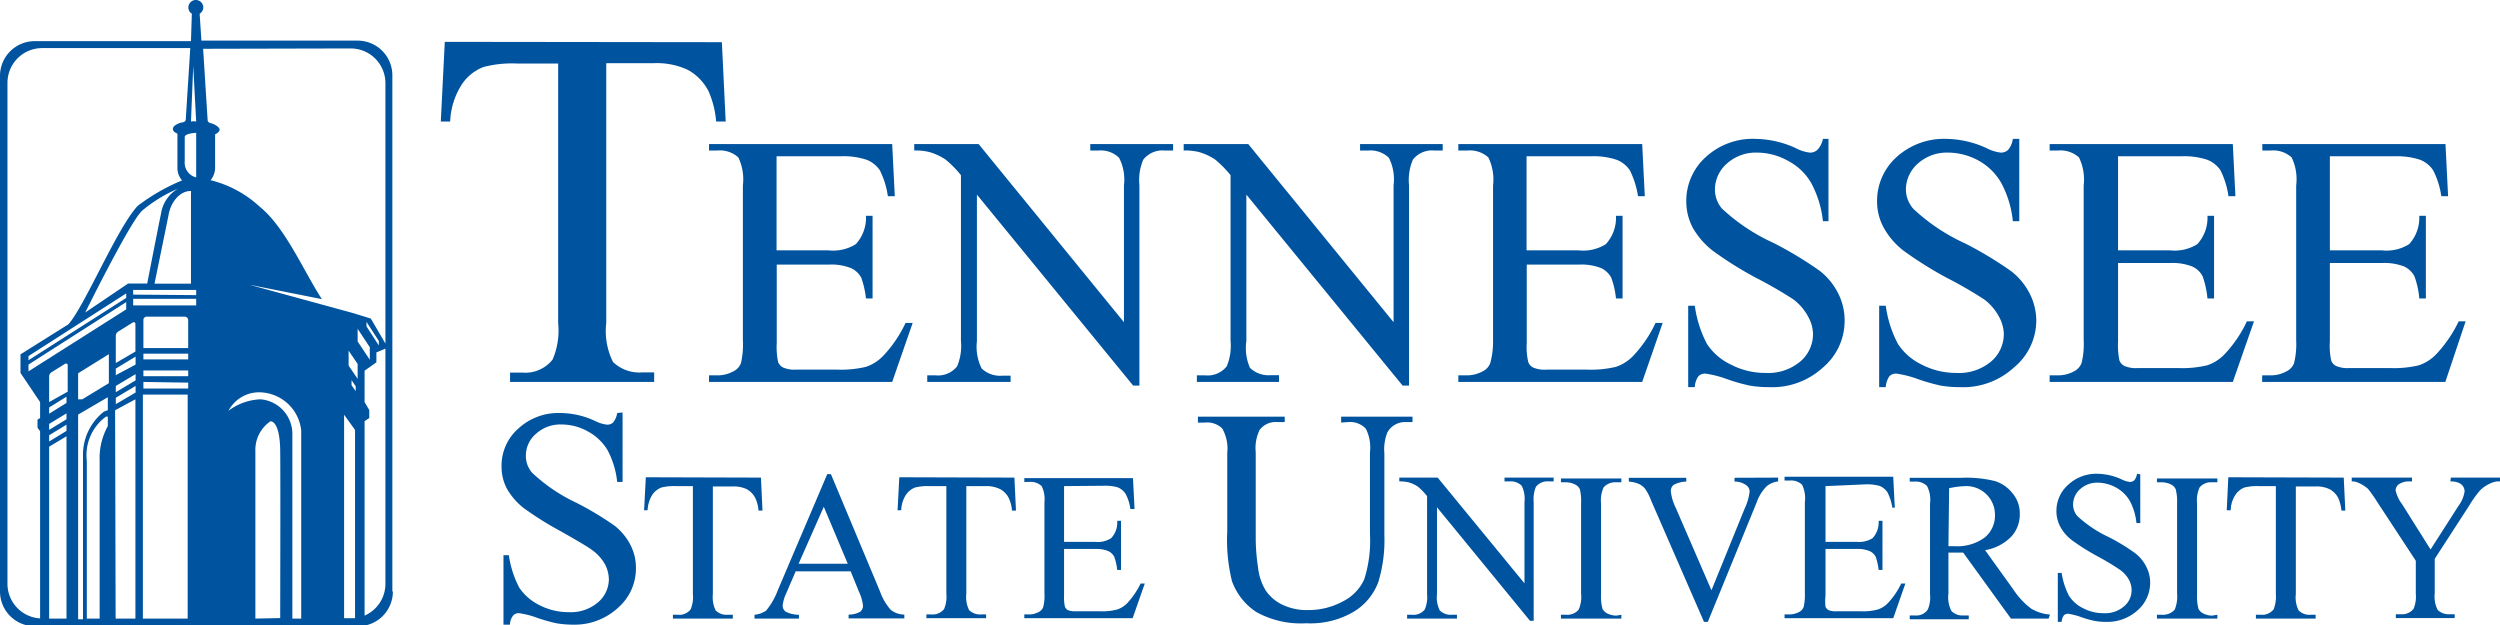
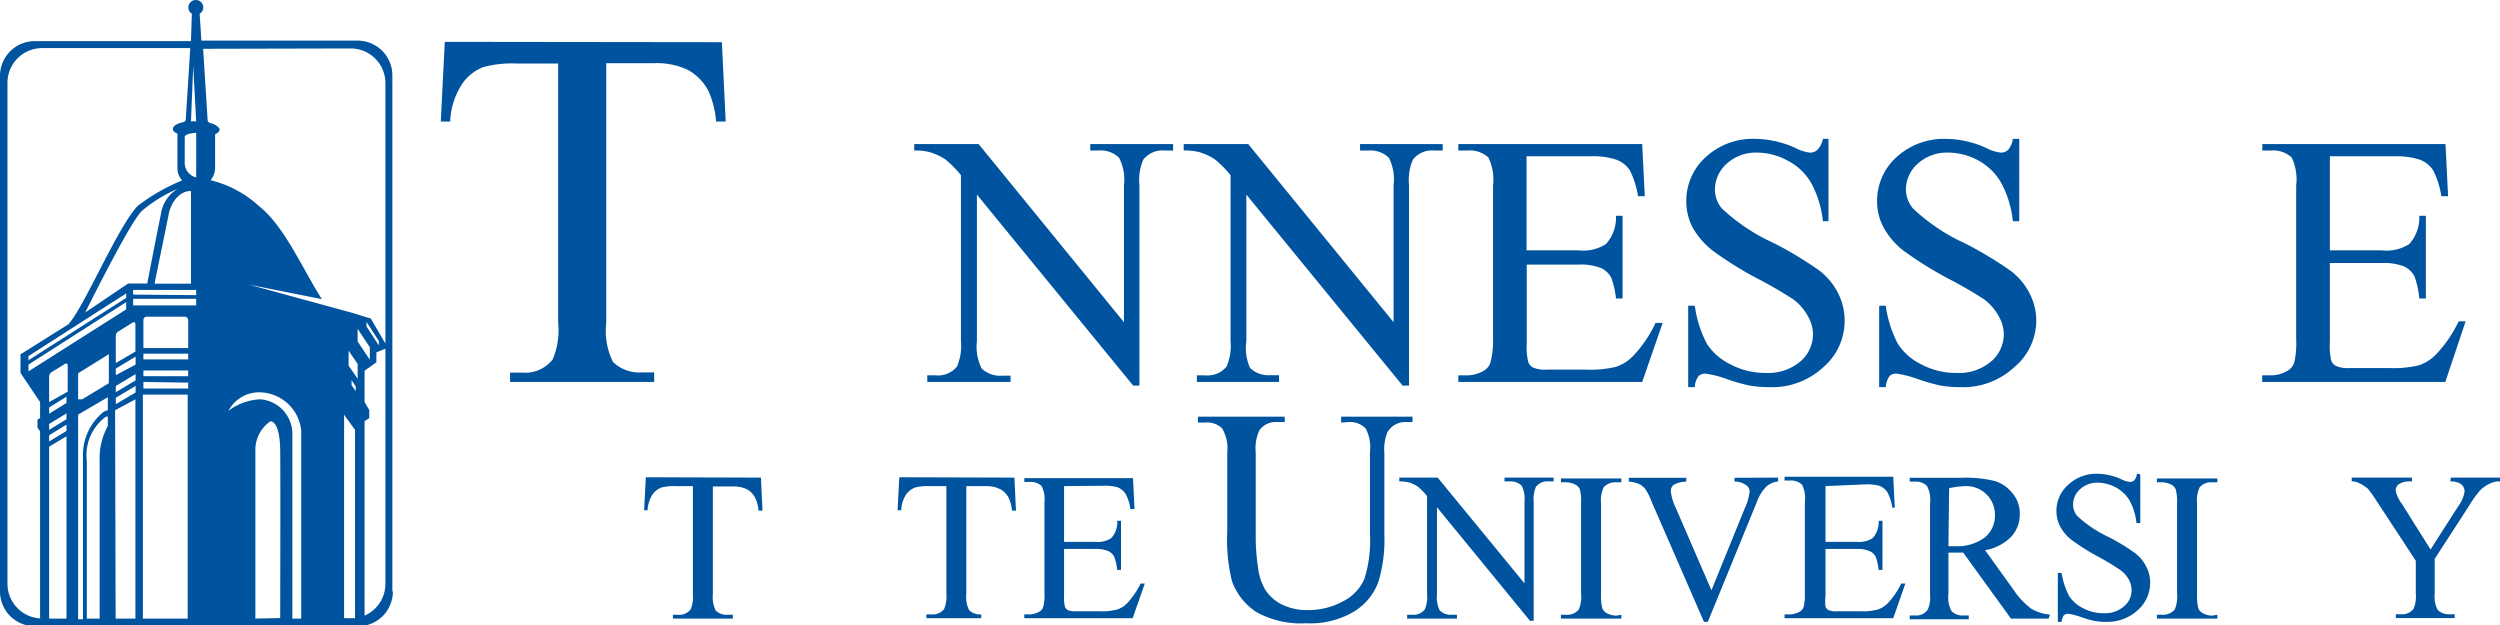
<svg xmlns="http://www.w3.org/2000/svg" data-name="Layer 1" id="Layer_1" viewBox="0 0 144 36">
  <defs>
    <style>.cls-1{fill:#00539f;}</style>
  </defs>
  <title>Artboard 1</title>
  <path class="cls-1" d="M41.58,2.43,41.8,7h-.55a5.4,5.4,0,0,0-.43-1.73,2.92,2.92,0,0,0-1.19-1.24,4.23,4.23,0,0,0-2-.39H34.92V18.6a4,4,0,0,0,.39,2.25,2.19,2.19,0,0,0,1.69.6h.68V22h-8.3v-.54h.69a2,2,0,0,0,1.76-.75,4.23,4.23,0,0,0,.32-2.1V3.66H29.8a6.45,6.45,0,0,0-1.95.2,2.61,2.61,0,0,0-1.28,1.05A4.25,4.25,0,0,0,25.93,7h-.54l.23-4.59Z" />
-   <path class="cls-1" d="M44.73,9v5.42h3a2.45,2.45,0,0,0,1.57-.36,2.26,2.26,0,0,0,.58-1.63h.38v4.76h-.38A5.33,5.33,0,0,0,49.61,16a1.26,1.26,0,0,0-.6-.56,3.1,3.1,0,0,0-1.27-.2h-3v4.52a4.37,4.37,0,0,0,.08,1.1.62.62,0,0,0,.29.31,1.64,1.64,0,0,0,.76.12h2.33a6.18,6.18,0,0,0,1.68-.16,2.49,2.49,0,0,0,1-.64,7.22,7.22,0,0,0,1.28-1.89h.41L51.39,22H40.84v-.38h.48a1.88,1.88,0,0,0,.92-.23.86.86,0,0,0,.44-.48,4.79,4.79,0,0,0,.11-1.33V10.68a2.94,2.94,0,0,0-.26-1.61,1.58,1.58,0,0,0-1.21-.4h-.48V8.3H51.39l.15,3h-.4a4.85,4.85,0,0,0-.46-1.49,1.63,1.63,0,0,0-.77-.61A4.23,4.23,0,0,0,48.49,9Z" />
  <path class="cls-1" d="M52.66,8.3h3.71l8.37,10.26V10.67a2.74,2.74,0,0,0-.28-1.58,1.5,1.5,0,0,0-1.18-.42H62.8V8.3h4.77v.37h-.49a1.4,1.4,0,0,0-1.23.53,3,3,0,0,0-.22,1.47V22.21h-.36l-9-11v8.44a2.81,2.81,0,0,0,.27,1.57,1.53,1.53,0,0,0,1.18.42h.49V22H53.41v-.38h.48a1.4,1.4,0,0,0,1.24-.52,3.06,3.06,0,0,0,.22-1.47V10.09a5.82,5.82,0,0,0-.9-.91,3.39,3.39,0,0,0-.91-.42,3.19,3.19,0,0,0-.88-.09Z" />
  <path class="cls-1" d="M68.18,8.3H71.9l8.37,10.26V10.67A2.74,2.74,0,0,0,80,9.09a1.52,1.52,0,0,0-1.18-.42h-.48V8.3H83.1v.37h-.49a1.39,1.39,0,0,0-1.23.53,3,3,0,0,0-.22,1.47V22.21h-.37l-9-11v8.44A2.81,2.81,0,0,0,72,21.19a1.53,1.53,0,0,0,1.18.42h.49V22H68.94v-.38h.48a1.4,1.4,0,0,0,1.24-.52,3.06,3.06,0,0,0,.22-1.47V10.09a6.3,6.3,0,0,0-.9-.91,3.39,3.39,0,0,0-.91-.42,3.22,3.22,0,0,0-.89-.09Z" />
  <path class="cls-1" d="M87.93,9v5.42h3a2.43,2.43,0,0,0,1.57-.36,2.26,2.26,0,0,0,.58-1.63h.38v4.76h-.38A4.86,4.86,0,0,0,92.81,16a1.29,1.29,0,0,0-.59-.56,3.19,3.19,0,0,0-1.28-.2h-3v4.52a3.75,3.75,0,0,0,.09,1.1.56.56,0,0,0,.28.31,1.66,1.66,0,0,0,.77.12h2.32a6.18,6.18,0,0,0,1.68-.16,2.49,2.49,0,0,0,1-.64,7.22,7.22,0,0,0,1.28-1.89h.41L94.59,22H84v-.38h.48a1.88,1.88,0,0,0,.92-.23.86.86,0,0,0,.44-.48A4.67,4.67,0,0,0,86,19.57V10.68a2.91,2.91,0,0,0-.27-1.61,1.58,1.58,0,0,0-1.21-.4H84V8.3H94.59l.15,3h-.39a5.08,5.08,0,0,0-.47-1.49,1.63,1.63,0,0,0-.77-.61A4.23,4.23,0,0,0,91.69,9Z" />
  <path class="cls-1" d="M105.32,8v4.74H105a5.92,5.92,0,0,0-.66-2.17A3.28,3.28,0,0,0,103,9.27a3.68,3.68,0,0,0-1.8-.48,2.49,2.49,0,0,0-1.74.64,2,2,0,0,0-.68,1.46A1.71,1.71,0,0,0,99.17,12a11,11,0,0,0,3,2,22,22,0,0,1,2.62,1.58,3.82,3.82,0,0,1,1.08,1.3,3.45,3.45,0,0,1,.38,1.56A3.52,3.52,0,0,1,105,21.17a4.32,4.32,0,0,1-3.1,1.13,6.6,6.6,0,0,1-1.12-.09,10.78,10.78,0,0,1-1.3-.37,6,6,0,0,0-1.25-.32.54.54,0,0,0-.4.15,1.17,1.17,0,0,0-.21.63h-.38V17.61h.38a6.68,6.68,0,0,0,.7,2.2A3.39,3.39,0,0,0,99.7,21a4.25,4.25,0,0,0,2,.48,2.87,2.87,0,0,0,2-.66,2.07,2.07,0,0,0,.73-1.58,2.12,2.12,0,0,0-.28-1,3,3,0,0,0-.86-1A24,24,0,0,0,101.14,16a21.14,21.14,0,0,1-2.5-1.57,4.54,4.54,0,0,1-1.13-1.3,3.26,3.26,0,0,1-.38-1.55,3.39,3.39,0,0,1,1.13-2.54A4,4,0,0,1,101.14,8a5.69,5.69,0,0,1,2.31.54,2.31,2.31,0,0,0,.8.25.59.59,0,0,0,.43-.16A1.24,1.24,0,0,0,105,8Z" />
  <path class="cls-1" d="M116.31,8v4.74h-.37a5.93,5.93,0,0,0-.65-2.17A3.37,3.37,0,0,0,114,9.27a3.68,3.68,0,0,0-1.8-.48,2.49,2.49,0,0,0-1.74.64,2,2,0,0,0-.68,1.46,1.71,1.71,0,0,0,.43,1.14,11,11,0,0,0,3,2,22,22,0,0,1,2.62,1.58,3.82,3.82,0,0,1,1.08,1.3,3.45,3.45,0,0,1,.38,1.56A3.52,3.52,0,0,1,116,21.17a4.32,4.32,0,0,1-3.1,1.13,6.6,6.6,0,0,1-1.12-.09,11.33,11.33,0,0,1-1.3-.37,6,6,0,0,0-1.25-.32.54.54,0,0,0-.4.15,1.26,1.26,0,0,0-.21.63h-.38V17.61h.38a6.68,6.68,0,0,0,.7,2.2A3.39,3.39,0,0,0,110.69,21a4.26,4.26,0,0,0,2,.48,2.86,2.86,0,0,0,2-.66,2.07,2.07,0,0,0,.73-1.58,2.12,2.12,0,0,0-.28-1,3,3,0,0,0-.86-1A24,24,0,0,0,112.13,16a22,22,0,0,1-2.5-1.57,4.35,4.35,0,0,1-1.12-1.3,3.16,3.16,0,0,1-.39-1.55,3.39,3.39,0,0,1,1.13-2.54A4.06,4.06,0,0,1,112.13,8a5.69,5.69,0,0,1,2.31.54,2.37,2.37,0,0,0,.8.25.59.59,0,0,0,.43-.16,1.24,1.24,0,0,0,.27-.63Z" />
-   <path class="cls-1" d="M122,9v5.42h3a2.45,2.45,0,0,0,1.57-.36,2.26,2.26,0,0,0,.58-1.63h.38v4.76h-.38a5.33,5.33,0,0,0-.28-1.28,1.26,1.26,0,0,0-.6-.56,3.1,3.1,0,0,0-1.27-.2h-3v4.52a4.37,4.37,0,0,0,.08,1.1.62.62,0,0,0,.29.31,1.64,1.64,0,0,0,.76.12h2.33a6.18,6.18,0,0,0,1.68-.16,2.49,2.49,0,0,0,1-.64,7.22,7.22,0,0,0,1.28-1.89h.41L128.61,22H118.06v-.38h.48a1.88,1.88,0,0,0,.92-.23.9.9,0,0,0,.44-.48,4.67,4.67,0,0,0,.12-1.33V10.68a2.91,2.91,0,0,0-.27-1.61,1.58,1.58,0,0,0-1.21-.4h-.48V8.3h10.55l.15,3h-.4a4.85,4.85,0,0,0-.46-1.49,1.63,1.63,0,0,0-.77-.61A4.23,4.23,0,0,0,125.71,9Z" />
  <path class="cls-1" d="M134.2,9v5.42h3a2.43,2.43,0,0,0,1.57-.36,2.26,2.26,0,0,0,.58-1.63h.38v4.76h-.38a4.86,4.86,0,0,0-.28-1.28,1.29,1.29,0,0,0-.59-.56,3.15,3.15,0,0,0-1.28-.2h-3v4.52a3.91,3.91,0,0,0,.08,1.1.56.56,0,0,0,.28.31,1.66,1.66,0,0,0,.77.12h2.32a6.18,6.18,0,0,0,1.68-.16,2.49,2.49,0,0,0,1-.64,7.47,7.47,0,0,0,1.29-1.89h.4L140.85,22H130.3v-.38h.48a1.85,1.85,0,0,0,.92-.23.86.86,0,0,0,.44-.48,4.67,4.67,0,0,0,.12-1.33V10.68A2.91,2.91,0,0,0,132,9.07a1.58,1.58,0,0,0-1.21-.4h-.48V8.3h10.55l.15,3h-.39a4.79,4.79,0,0,0-.47-1.49,1.61,1.61,0,0,0-.76-.61A4.3,4.3,0,0,0,138,9Z" />
-   <path class="cls-1" d="M35.86,23.76v4h-.31A5,5,0,0,0,35,25.94a2.92,2.92,0,0,0-1.14-1.09,3.11,3.11,0,0,0-1.52-.4,2.08,2.08,0,0,0-1.47.54,1.65,1.65,0,0,0-.58,1.24,1.47,1.47,0,0,0,.36,1,9.7,9.7,0,0,0,2.53,1.72,18.14,18.14,0,0,1,2.22,1.33,3.39,3.39,0,0,1,.91,1.1,2.86,2.86,0,0,1,.32,1.33,3,3,0,0,1-1,2.27,3.69,3.69,0,0,1-2.63,1,5.7,5.7,0,0,1-.95-.08,9.8,9.8,0,0,1-1.1-.31,4.93,4.93,0,0,0-1.05-.27.42.42,0,0,0-.34.13.93.93,0,0,0-.19.53H29v-4h.31a5.76,5.76,0,0,0,.6,1.87,3,3,0,0,0,1.15,1,3.65,3.65,0,0,0,1.7.41,2.4,2.4,0,0,0,1.69-.57,1.75,1.75,0,0,0,.62-1.33,1.92,1.92,0,0,0-.23-.87,2.53,2.53,0,0,0-.74-.81c-.22-.17-.83-.53-1.82-1.09a18.7,18.7,0,0,1-2.12-1.33,3.84,3.84,0,0,1-.95-1.09,2.69,2.69,0,0,1-.32-1.32,2.83,2.83,0,0,1,.95-2.15,3.4,3.4,0,0,1,2.44-.91,4.77,4.77,0,0,1,2,.46,2.07,2.07,0,0,0,.68.21.48.48,0,0,0,.36-.13,1.14,1.14,0,0,0,.23-.54Z" />
  <path class="cls-1" d="M43.83,27.51l.09,1.9h-.23a2,2,0,0,0-.18-.71,1.18,1.18,0,0,0-.49-.52,1.74,1.74,0,0,0-.81-.16H41.06v6.2a1.78,1.78,0,0,0,.16.94.89.89,0,0,0,.7.25h.29v.22H38.76v-.22h.29a.82.82,0,0,0,.73-.31,1.82,1.82,0,0,0,.13-.88V28h-1a3,3,0,0,0-.81.08,1.13,1.13,0,0,0-.54.44,1.87,1.87,0,0,0-.26.87H37.1l.1-1.9Z" />
-   <path class="cls-1" d="M49,32.91H45.83l-.55,1.28a2.15,2.15,0,0,0-.2.71.45.45,0,0,0,.17.33,1.67,1.67,0,0,0,.77.18v.22H43.46v-.22a1.46,1.46,0,0,0,.66-.23A4,4,0,0,0,44.8,34l2.85-6.69h.21l2.83,6.76a3.19,3.19,0,0,0,.62,1.06,1.28,1.28,0,0,0,.78.27v.22H48.88v-.22a1.31,1.31,0,0,0,.66-.16.44.44,0,0,0,.17-.34,2.51,2.51,0,0,0-.24-.83Zm-.17-.44-1.38-3.28L46,32.47Z" />
-   <path class="cls-1" d="M58.43,27.51l.09,1.9h-.23a2,2,0,0,0-.18-.71,1.18,1.18,0,0,0-.49-.52A1.76,1.76,0,0,0,56.8,28H55.66v6.2a1.68,1.68,0,0,0,.16.94.89.89,0,0,0,.7.25h.28v.22H53.36v-.22h.29a.83.83,0,0,0,.73-.31,1.82,1.82,0,0,0,.13-.88V28h-1a2.9,2.9,0,0,0-.8.08,1.13,1.13,0,0,0-.54.44,1.76,1.76,0,0,0-.26.87H51.7l.1-1.9Z" />
+   <path class="cls-1" d="M58.43,27.51l.09,1.9h-.23a2,2,0,0,0-.18-.71,1.18,1.18,0,0,0-.49-.52A1.76,1.76,0,0,0,56.8,28H55.66v6.2a1.68,1.68,0,0,0,.16.94.89.89,0,0,0,.7.25v.22H53.36v-.22h.29a.83.83,0,0,0,.73-.31,1.82,1.82,0,0,0,.13-.88V28h-1a2.9,2.9,0,0,0-.8.08,1.13,1.13,0,0,0-.54.44,1.76,1.76,0,0,0-.26.87H51.7l.1-1.9Z" />
  <path class="cls-1" d="M61.29,28v3.21h1.78A1.43,1.43,0,0,0,64,31a1.3,1.3,0,0,0,.35-1h.22v2.83h-.22a3,3,0,0,0-.17-.76.75.75,0,0,0-.35-.33,1.85,1.85,0,0,0-.76-.12H61.29v2.68a2.49,2.49,0,0,0,.05.65.42.42,0,0,0,.16.19,1.19,1.19,0,0,0,.46.07h1.38a3.46,3.46,0,0,0,1-.1,1.41,1.41,0,0,0,.6-.38,4.67,4.67,0,0,0,.76-1.12h.24l-.7,2H59v-.22h.29a1.14,1.14,0,0,0,.54-.14.5.5,0,0,0,.26-.29,2.6,2.6,0,0,0,.07-.78V28.92A1.68,1.68,0,0,0,60,28a.91.91,0,0,0-.71-.24H59v-.22h6.26l.09,1.78h-.24a2.49,2.49,0,0,0-.28-.88,1,1,0,0,0-.45-.37,2.69,2.69,0,0,0-.84-.09Z" />
  <path class="cls-1" d="M77.25,24.34V24h4.11v.31h-.44a1.17,1.17,0,0,0-1,.58,2.63,2.63,0,0,0-.18,1.23v4.71a8.28,8.28,0,0,1-.35,2.7A3.36,3.36,0,0,1,78,35.22a4.9,4.9,0,0,1-2.76.68,5.29,5.29,0,0,1-2.88-.65,3.58,3.58,0,0,1-1.4-1.78,9.9,9.9,0,0,1-.27-2.85V26.08a2.32,2.32,0,0,0-.29-1.4,1.24,1.24,0,0,0-1-.34H69V24h5v.31h-.45a1.15,1.15,0,0,0-1,.46,2.41,2.41,0,0,0-.22,1.28v5.06a11.68,11.68,0,0,0,.13,1.55,3.24,3.24,0,0,0,.45,1.36,2.45,2.45,0,0,0,.93.8,3.27,3.27,0,0,0,1.51.32,4.15,4.15,0,0,0,2-.5,2.64,2.64,0,0,0,1.23-1.27,7.32,7.32,0,0,0,.33-2.62v-4.7a2.39,2.39,0,0,0-.24-1.36,1.25,1.25,0,0,0-1-.38Z" />
  <path class="cls-1" d="M80.6,27.51h2.21l5,6.09V28.92a1.68,1.68,0,0,0-.16-.94.89.89,0,0,0-.7-.25h-.29v-.22h2.83v.22h-.29a.83.83,0,0,0-.73.31,1.82,1.82,0,0,0-.13.88v6.84h-.21l-5.36-6.54v5a1.68,1.68,0,0,0,.16.94.89.89,0,0,0,.7.25h.29v.22H81.05v-.22h.28a.82.82,0,0,0,.74-.31,1.82,1.82,0,0,0,.13-.88V28.58a3.54,3.54,0,0,0-.53-.55,2,2,0,0,0-.54-.25,2.18,2.18,0,0,0-.53-.05Z" />
  <path class="cls-1" d="M93.39,35.41v.22H89.91v-.22h.29a.87.87,0,0,0,.73-.29,1.82,1.82,0,0,0,.14-.93V29a2.89,2.89,0,0,0-.07-.82.56.56,0,0,0-.25-.26,1.18,1.18,0,0,0-.55-.14h-.29v-.22h3.48v.22H93.1a.9.9,0,0,0-.73.29,1.79,1.79,0,0,0-.15.93v5.24a2.77,2.77,0,0,0,.08.82.62.62,0,0,0,.25.26,1.21,1.21,0,0,0,.55.14Z" />
  <path class="cls-1" d="M102.42,27.51v.22a1.26,1.26,0,0,0-.66.28,2.39,2.39,0,0,0-.56.89l-2.83,6.92h-.22l-3.05-7a2.93,2.93,0,0,0-.33-.65,1,1,0,0,0-.36-.29,1.76,1.76,0,0,0-.59-.14v-.22h3.31v.22a1.6,1.6,0,0,0-.73.19.44.44,0,0,0-.16.36,2.71,2.71,0,0,0,.27.93L98.58,34l1.91-4.7a3.15,3.15,0,0,0,.29-1,.46.46,0,0,0-.18-.34,1.14,1.14,0,0,0-.59-.22l-.1,0v-.22Z" />
  <path class="cls-1" d="M105.15,28v3.21h1.78a1.47,1.47,0,0,0,.93-.21,1.35,1.35,0,0,0,.35-1h.22v2.83h-.22a3.5,3.5,0,0,0-.17-.76.73.73,0,0,0-.36-.33,1.76,1.76,0,0,0-.75-.12h-1.78v2.68a2.7,2.7,0,0,0,0,.65.44.44,0,0,0,.17.19,1.11,1.11,0,0,0,.46.07h1.37a3.42,3.42,0,0,0,1-.1,1.41,1.41,0,0,0,.6-.38,4.39,4.39,0,0,0,.76-1.12h.24l-.7,2h-6.26v-.22h.29a1.21,1.21,0,0,0,.55-.14.53.53,0,0,0,.26-.29,3,3,0,0,0,.07-.78V28.92a1.77,1.77,0,0,0-.16-1,.92.92,0,0,0-.72-.24h-.29v-.22h6.26l.09,1.78H109a3,3,0,0,0-.28-.88,1,1,0,0,0-.45-.37,2.72,2.72,0,0,0-.85-.09Z" />
  <path class="cls-1" d="M118,35.63h-2.17l-2.75-3.8-.49,0h-.36v2.36a1.72,1.72,0,0,0,.17,1,.87.87,0,0,0,.68.26h.32v.22H110v-.22h.31a.79.79,0,0,0,.73-.34,1.76,1.76,0,0,0,.13-.88V29a1.72,1.72,0,0,0-.17-1,.89.89,0,0,0-.69-.26H110v-.22h3a6.89,6.89,0,0,1,1.91.19,2.08,2.08,0,0,1,1,.69,1.79,1.79,0,0,1,.43,1.21,1.88,1.88,0,0,1-.49,1.3,2.75,2.75,0,0,1-1.51.78L116,34a4.33,4.33,0,0,0,1,1.06,2.5,2.5,0,0,0,1.08.34Zm-5.77-4.17h.34a2.67,2.67,0,0,0,1.75-.5,1.62,1.62,0,0,0,.59-1.28A1.65,1.65,0,0,0,113.21,28a5.08,5.08,0,0,0-.94.12Z" />
  <path class="cls-1" d="M123.28,27.32v2.81h-.22a3.39,3.39,0,0,0-.39-1.29,2.07,2.07,0,0,0-.79-.76,2.28,2.28,0,0,0-1.07-.28,1.47,1.47,0,0,0-1,.38,1.18,1.18,0,0,0-.4.87,1,1,0,0,0,.25.68,7,7,0,0,0,1.77,1.19,11.43,11.43,0,0,1,1.55.94,2.24,2.24,0,0,1,.64.77,2,2,0,0,1,.23.93,2.11,2.11,0,0,1-.72,1.59,2.6,2.6,0,0,1-1.84.67,3.45,3.45,0,0,1-.66-.06,5.8,5.8,0,0,1-.77-.22,4,4,0,0,0-.74-.19.37.37,0,0,0-.24.09.74.74,0,0,0-.13.38h-.22V33h.22a4.27,4.27,0,0,0,.42,1.31,2,2,0,0,0,.81.72,2.49,2.49,0,0,0,1.19.29,1.66,1.66,0,0,0,1.18-.4,1.2,1.2,0,0,0,.43-.93,1.29,1.29,0,0,0-.16-.61,1.77,1.77,0,0,0-.51-.56,14.39,14.39,0,0,0-1.28-.77,12.75,12.75,0,0,1-1.48-.93,2.4,2.4,0,0,1-.67-.77,1.9,1.9,0,0,1-.23-.92,2,2,0,0,1,.67-1.5,2.37,2.37,0,0,1,1.71-.64,3.44,3.44,0,0,1,1.37.32,1.42,1.42,0,0,0,.48.15.37.37,0,0,0,.25-.09.71.71,0,0,0,.16-.38Z" />
  <path class="cls-1" d="M127.72,35.41v.22h-3.48v-.22h.28a.91.91,0,0,0,.74-.29,1.94,1.94,0,0,0,.14-.93V29a2.77,2.77,0,0,0-.08-.82.59.59,0,0,0-.24-.26,1.22,1.22,0,0,0-.56-.14h-.28v-.22h3.48v.22h-.3a.86.86,0,0,0-.72.29,1.79,1.79,0,0,0-.15.93v5.24a2.77,2.77,0,0,0,.08.82.56.56,0,0,0,.25.26,1.14,1.14,0,0,0,.54.14Z" />
-   <path class="cls-1" d="M135,27.51l.09,1.9h-.22a2.63,2.63,0,0,0-.18-.71,1.2,1.2,0,0,0-.5-.52,1.69,1.69,0,0,0-.81-.16h-1.14v6.2a1.68,1.68,0,0,0,.16.94.88.88,0,0,0,.7.25h.28v.22h-3.44v-.22h.28a.84.84,0,0,0,.74-.31,2,2,0,0,0,.13-.88V28h-1a3,3,0,0,0-.81.08,1.11,1.11,0,0,0-.53.44,1.66,1.66,0,0,0-.26.87h-.23l.09-1.9Z" />
  <path class="cls-1" d="M141.17,27.51H144v.22h-.16a1.28,1.28,0,0,0-.45.14,1.85,1.85,0,0,0-.55.39,6.09,6.09,0,0,0-.6.84l-2,3.09v2a1.66,1.66,0,0,0,.17.94.91.91,0,0,0,.72.25h.26v.22H138v-.22h.29a.83.83,0,0,0,.73-.31,1.82,1.82,0,0,0,.13-.88V32.3l-2.23-3.4a7.56,7.56,0,0,0-.53-.75,2.19,2.19,0,0,0-.59-.36.77.77,0,0,0-.34-.06v-.22h3.47v.22h-.18a1,1,0,0,0-.52.13.43.43,0,0,0-.24.4,2,2,0,0,0,.37.78L140,31.65l1.6-2.5a1.85,1.85,0,0,0,.36-.84.53.53,0,0,0-.09-.3.56.56,0,0,0-.25-.2,1.19,1.19,0,0,0-.48-.08Z" />
  <path class="cls-1" d="M22.6,34.07V4.34a2,2,0,0,0-2-2h-9L11.5.79a.43.43,0,0,0,.21-.36A.43.43,0,0,0,11.28,0a.43.43,0,0,0-.43.43.42.42,0,0,0,.2.36L11,2.37H2a2,2,0,0,0-2,2V34.07a2,2,0,0,0,2,2H20.63a2,2,0,0,0,2-2ZM20.2,2.79a2,2,0,0,1,2,2v15l-.84-1.44h0l-1-.31-6-1.64,4.18.83c-1.06-1.63-2.12-4.16-3.6-5.34a6.4,6.4,0,0,0-2.81-1.51,1.13,1.13,0,0,0,.26-.7V7.74c.16-.08.26-.18.26-.28s-.21-.29-.52-.37h0c-.06,0-.16-.07-.17-.16h0l-.26-4.12ZM14.71,35.63V26h0a2,2,0,0,1,.86-1.73h0s.55-.11.57,1.7,0,8.54,0,9.63ZM11.13,3.8,11.3,7A.8.8,0,0,0,11,7Zm.17,3.85v2.57a.87.87,0,0,1-.66-.92V7.89C10.64,7.68,11.3,7.65,11.3,7.65Zm-.46,10.79v1.61H8.26V18.44h0a.19.19,0,0,1,.19-.2h2.2a.2.2,0,0,1,.19.2ZM8.26,21.67v-.33h2.58v.33Zm2.58.37v.34H8.26V22ZM8.26,20.7v-.33h2.58v.33Zm-.59-3.11v-.38H11.3v.38Zm-1,5v-.36l1.14-.68v.36Zm1.14-.36v.38l-1.14.67v-.37Zm-1.14-.62v-.38l1.14-.69V21Zm0-.7V19.36h0a.3.3,0,0,1,.12-.25l.88-.55h0c.07,0,.12,0,.13.09h0v1.6Zm1-3.94v-.27H11.3V17ZM11,11v5.34H8.9l.8-3.91C9.8,11.75,10.28,11,11,11ZM9.27,12.33c-.11.5-.79,4-.79,4H7.38L4.91,18s2.55-5.17,3.27-5.86a8.16,8.16,0,0,1,2.07-1.27A2,2,0,0,0,9.27,12.33Zm-2,4.57v.26L1.64,20.75v-.24Zm0,.5v.42L1.64,21.39V21Zm-1,3v1.67L4.74,23H4.5v-1.5ZM2.83,24.76v-.34l1-.61v.34Zm1-.3v.36l-1,.61v-.36Zm-1-.63v-.36l1-.62v.36Zm0-.67v-1.5h0A.32.32,0,0,1,3,21.42l.77-.48h0c.07,0,.12,0,.13.1h0v1.52Zm0,2.57,1-.6v10.5h-1ZM4.5,23.88l1.71-1v.75a1,1,0,0,0-.25.1,3.16,3.16,0,0,0-1.18,2.5v9.44H4.5ZM5,35.63V26.54A2.75,2.75,0,0,1,6.1,24,.6.6,0,0,1,6.21,24v.54a3.82,3.82,0,0,0-.47,2v9.09Zm1.63-12L7.8,23V35.63H6.66Zm1.6,12V22.73h2.58v12.9ZM15,23a3.29,3.29,0,0,0-1.84.66,2,2,0,0,1,2-1.05,2.45,2.45,0,0,1,2.19,2.19h0V35.63h-.51l0-10.69A2,2,0,0,0,15,23Zm5.45,1.76V35.61h-.63V23.89Zm-.2-2.57v-.29l.24.35v.28Zm.35-.37-.52-.76v-.86l.52.76Zm0-2.15,0-.73.7,1.06,0,.72Zm.51-.87v-.26l.71,1.1v.26ZM.43,33.65V4.77h0a2,2,0,0,1,2-2h8.53l-.26,4.12h0c0,.09-.11.14-.17.16h-.05c-.31.08-.52.22-.52.37s.1.2.26.28V9.68a1.06,1.06,0,0,0,.27.71,11.42,11.42,0,0,0-2.55,1.46c-1.18,1.24-3.06,5.78-4,6.83L1.18,20.41v1.07l1.13,1.68v.92l-.15.09v.46l.15.21,0,10.78A2,2,0,0,1,.43,33.65ZM21,35.46V24.26l.27-.18v-.46L21,23.16V21.35l.68-.48V20.3l.52-.22V33.65A2,2,0,0,1,21,35.46Z" />
</svg>